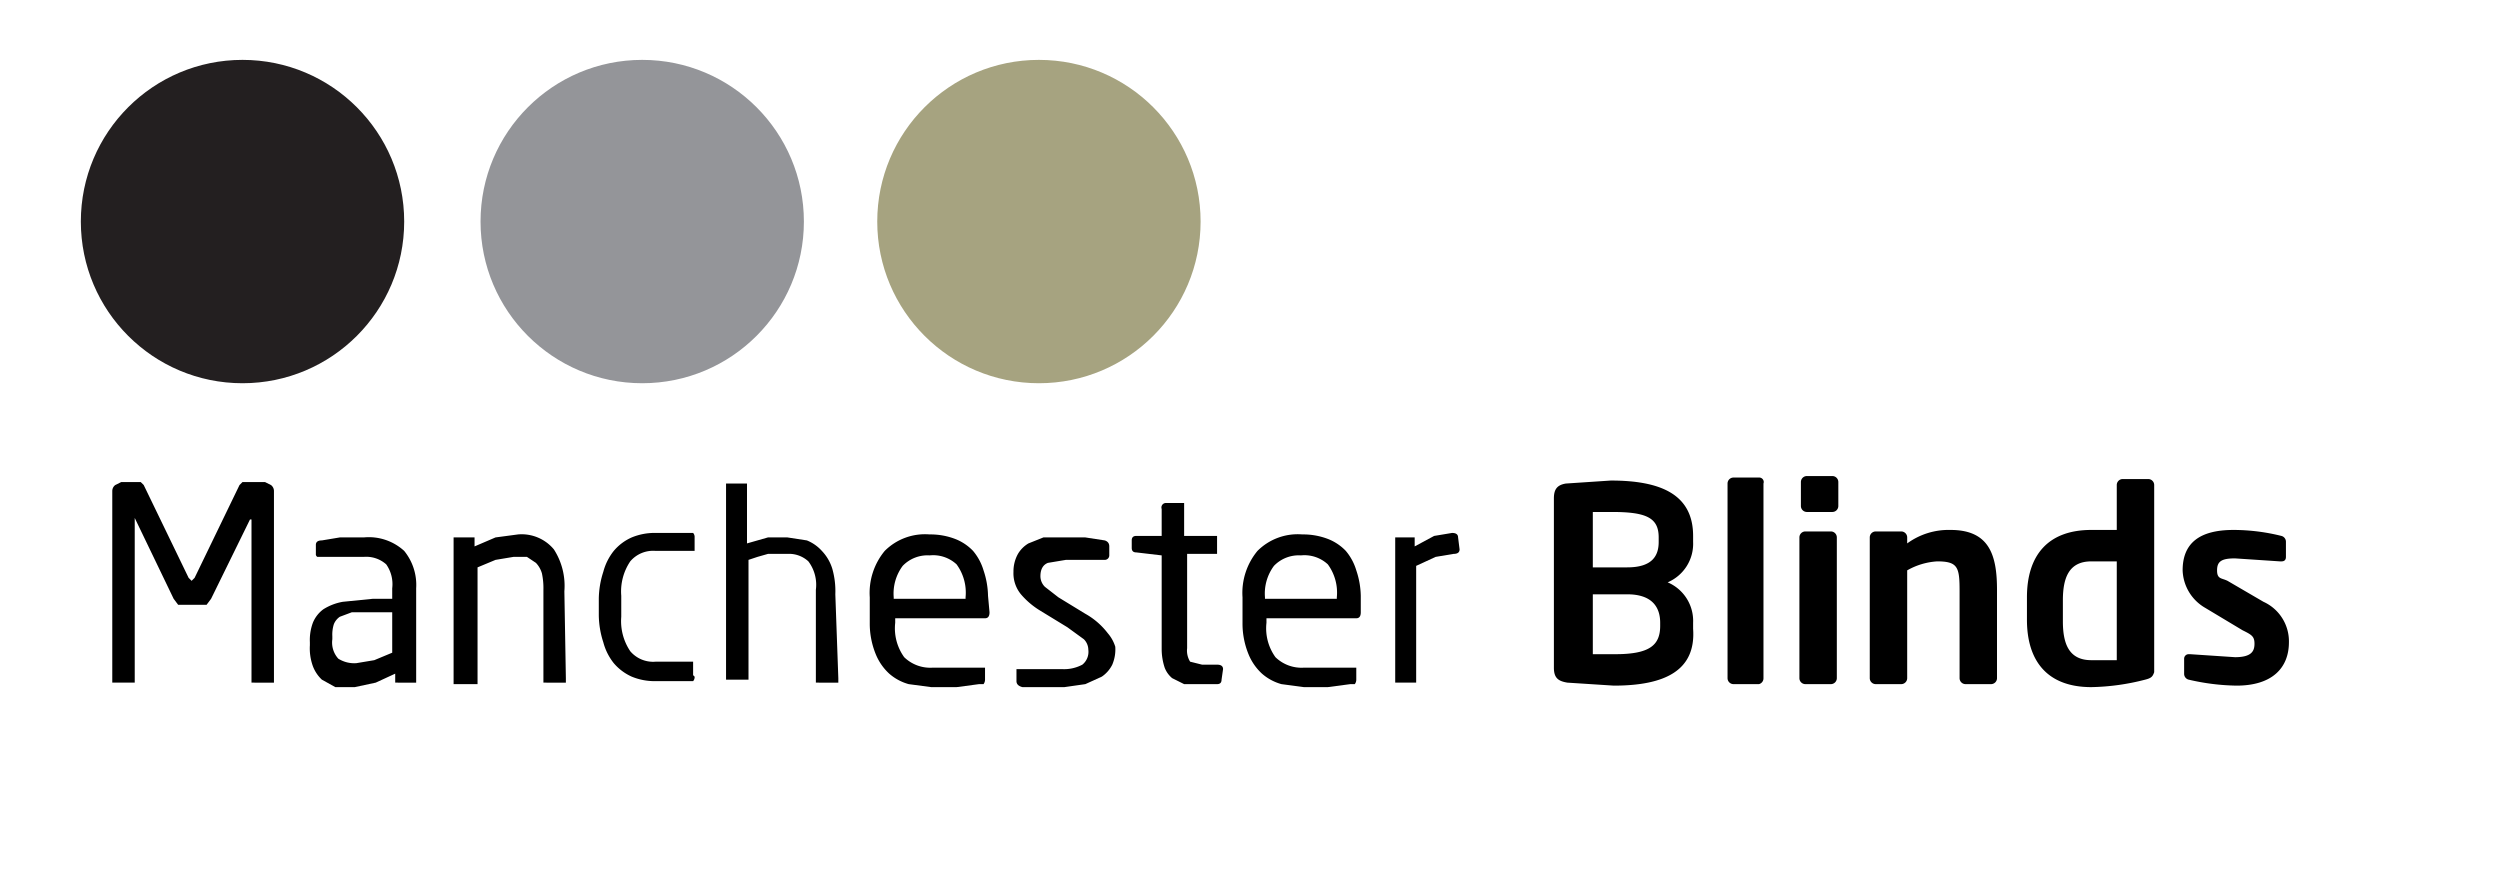
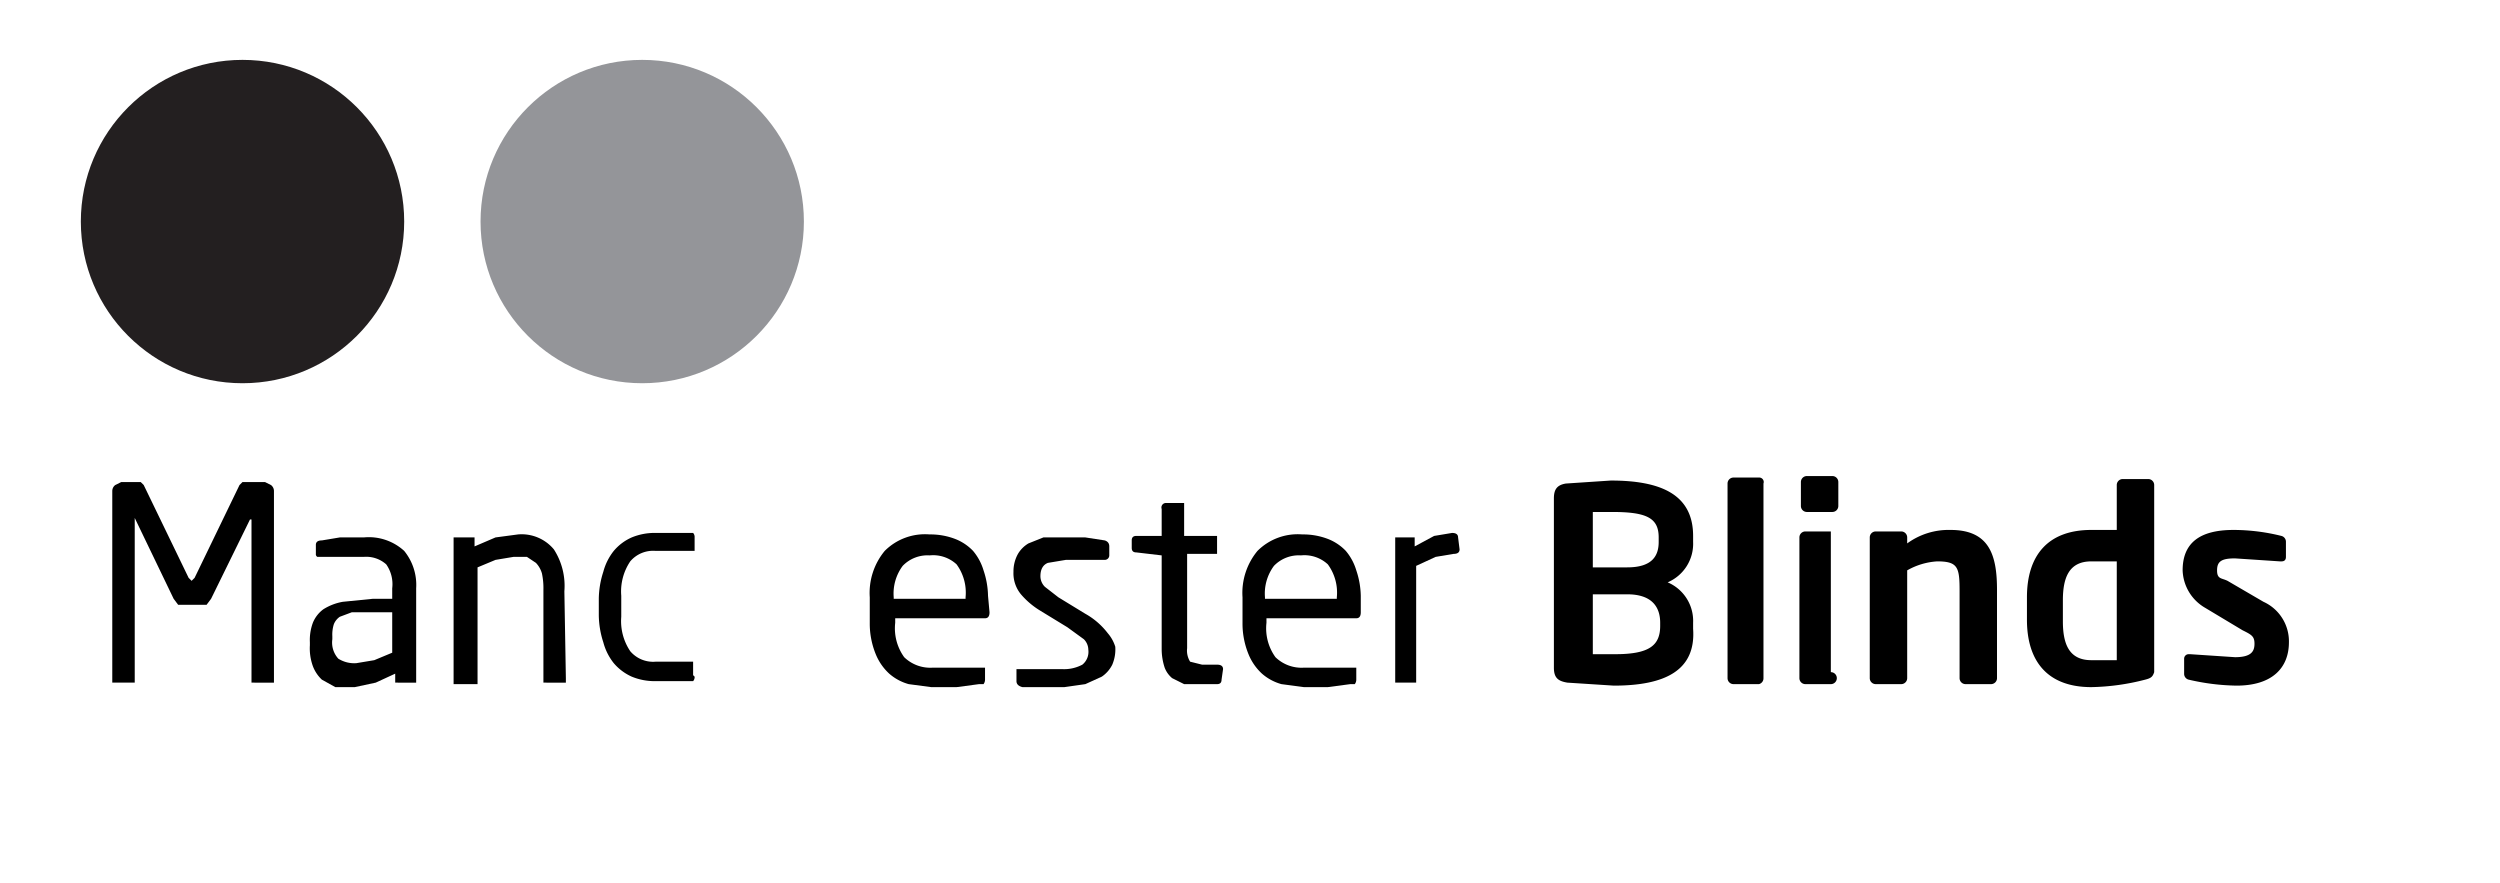
<svg xmlns="http://www.w3.org/2000/svg" id="8c24aa39-0455-4691-a9d7-a34491960109" data-name="Layer 1" viewBox="0 0 167 59">
  <title>manchester_logo</title>
  <rect width="167" height="59" fill="#fff" />
  <circle cx="16.2" cy="14.8" r="10.8" fill="#231f20" />
-   <circle cx="69.4" cy="14.8" r="10.8" fill="#a6a380" />
  <path d="M18.3,45.3v.3H16.8V34.7h-.1L14.1,40l-.3.4H11.9l-.3-.4L9,34.6H9V45.6H7.5V32.8a.5.5,0,0,1,.2-.4l.4-.2H9.4l.2.2,3,6.2.2.2.2-.2,3-6.2.2-.2h1.5l.4.2a.5.5,0,0,1,.2.4Z" />
  <path d="M27.8,45.3v.3H26.4v-.6l-1.3.6-1.4.3H22.4l-.9-.5a2.4,2.4,0,0,1-.6-.9,3.5,3.5,0,0,1-.2-1.4v-.2a3.3,3.3,0,0,1,.2-1.3,2.1,2.1,0,0,1,.7-.9,3.6,3.6,0,0,1,1.3-.5l2-.2h1.3v-.7a2.3,2.3,0,0,0-.4-1.6,2,2,0,0,0-1.5-.5H21.2a.2.2,0,0,1-.1-.2v-.6q0-.3.4-.3l1.2-.2h1.6a3.5,3.5,0,0,1,2.7.9,3.6,3.6,0,0,1,.8,2.5Zm-1.6-4.4H23.5l-.8.3a1.1,1.1,0,0,0-.4.5,2.3,2.3,0,0,0-.1.8v.2a1.6,1.6,0,0,0,.4,1.3,2,2,0,0,0,1.2.3l1.2-.2,1.2-.5Z" />
  <path d="M37.8,45.3v.3H36.3V39.4a4.7,4.7,0,0,0-.1-1.1,1.7,1.7,0,0,0-.4-.7l-.6-.4h-.9l-1.2.2-1.2.5v7.8H30.3V35.9h1.4v.6l1.4-.6,1.5-.2a2.8,2.8,0,0,1,2.4,1,4.5,4.5,0,0,1,.7,2.8Z" />
  <path d="M46.4,45.2a.4.4,0,0,1-.1.3H43.8a4,4,0,0,1-1.6-.3,3.4,3.4,0,0,1-1.2-.9,3.8,3.8,0,0,1-.7-1.4,6,6,0,0,1-.3-1.8V40a6,6,0,0,1,.3-1.8,3.8,3.8,0,0,1,.7-1.4,3.3,3.3,0,0,1,1.2-.9,4,4,0,0,1,1.6-.3h2.5a.4.4,0,0,1,.1.3v.9H43.8a2,2,0,0,0-1.7.7,3.6,3.6,0,0,0-.6,2.3v1.4a3.6,3.6,0,0,0,.6,2.3,2,2,0,0,0,1.7.7h2.5v.9Z" />
-   <path d="M56,45.3v.3H54.5V39.4a2.6,2.6,0,0,0-.5-1.9,1.9,1.9,0,0,0-1.4-.5H51.3l-.7.2-.6.2v8H48.5V32.3h1.4v4l1.4-.4h1.3l1.3.2a2.7,2.7,0,0,1,1,.7,3,3,0,0,1,.7,1.2,5.5,5.5,0,0,1,.2,1.7Z" />
  <path d="M66.1,40.9q0,.4-.3.4h-6v.3a3.3,3.3,0,0,0,.6,2.3,2.5,2.5,0,0,0,1.9.7h3.5v.8a.5.5,0,0,1-.1.3h-.3l-1.5.2H62.2l-1.5-.2a3.3,3.3,0,0,1-1.3-.7,3.6,3.6,0,0,1-.9-1.3,5.4,5.4,0,0,1-.4-2.1V39.9a4.4,4.4,0,0,1,1-3.1,3.8,3.8,0,0,1,3-1.1,4.6,4.6,0,0,1,1.7.3,3.3,3.3,0,0,1,1.2.8,3.6,3.6,0,0,1,.7,1.3,5.6,5.6,0,0,1,.3,1.7Zm-1.6-1a3.2,3.2,0,0,0-.6-2.2,2.3,2.3,0,0,0-1.8-.6,2.3,2.3,0,0,0-1.8.7,3.1,3.1,0,0,0-.6,2.1V40h4.8Z" />
  <path d="M74.5,43.2a2.6,2.6,0,0,1-.2,1.2,2.1,2.1,0,0,1-.7.8l-1.1.5-1.4.2H68.3q-.4-.1-.4-.4v-.8h3.1a2.6,2.6,0,0,0,1.3-.3,1.1,1.1,0,0,0,.4-1,1,1,0,0,0-.3-.7l-1.1-.8-1.8-1.1a5.3,5.3,0,0,1-1.3-1.1,2.2,2.2,0,0,1-.5-1.5,2.4,2.4,0,0,1,.3-1.2,2,2,0,0,1,.7-.7l1-.4h2.8l1.3.2q.3.1.3.4v.6a.3.3,0,0,1-.3.3H71.2l-1.2.2q-.5.2-.5.9a1,1,0,0,0,.3.7l.9.7,1.8,1.1a4.9,4.9,0,0,1,1.5,1.3A2.5,2.5,0,0,1,74.5,43.2Z" />
  <path d="M81.6,45.4q0,.3-.3.3H79.1l-.8-.4a1.7,1.7,0,0,1-.5-.7,4,4,0,0,1-.2-1.2V37.1l-1.7-.2c-.2,0-.3-.1-.3-.3v-.5q0-.3.3-.3h1.7V34a.3.3,0,0,1,.3-.4h1.2v2.2h2.2V37H79.3v6.3a1.4,1.4,0,0,0,.2.9l.8.2h1q.4,0,.4.3Z" />
  <path d="M90.9,40.9q0,.4-.3.4h-6v.3a3.3,3.3,0,0,0,.6,2.3,2.5,2.5,0,0,0,1.9.7h3.5v.8a.5.5,0,0,1-.1.3h-.3l-1.5.2H87.1l-1.5-.2a3.3,3.3,0,0,1-1.3-.7,3.6,3.6,0,0,1-.9-1.3,5.4,5.4,0,0,1-.4-2.1V39.9a4.4,4.4,0,0,1,1-3.1,3.8,3.8,0,0,1,3-1.1,4.6,4.6,0,0,1,1.7.3,3.3,3.3,0,0,1,1.2.8,3.6,3.6,0,0,1,.7,1.3,5.6,5.6,0,0,1,.3,1.7Zm-1.6-1a3.2,3.2,0,0,0-.6-2.2,2.3,2.3,0,0,0-1.8-.6,2.3,2.3,0,0,0-1.8.7,3.1,3.1,0,0,0-.6,2.1V40h4.8Z" />
  <path d="M97.5,36.7q0,.3-.4.3l-1.2.2-1.3.6v7.8H93.2V35.9h1.3v.6l1.3-.7,1.2-.2q.4,0,.4.3Z" />
  <path d="M107.8,45.8l-3.1-.2c-.6-.1-.9-.3-.9-1V33.3c0-.6.2-.9.8-1l3-.2c3.3,0,5.5.9,5.5,3.7v.4a2.8,2.8,0,0,1-1.7,2.7,2.8,2.8,0,0,1,1.7,2.7V42C113.3,44.8,111.2,45.8,107.8,45.8Zm3-9.9c0-1.3-.8-1.7-3.1-1.7h-1.3v3.7h2.3c1.7,0,2.1-.8,2.1-1.7Zm.1,5.7c0-1-.5-1.9-2.2-1.9h-2.3v4h1.5c2.3,0,3-.6,3-1.9Z" />
  <path d="M117.5,45.7h-1.7a.4.4,0,0,1-.4-.4v-13a.4.4,0,0,1,.4-.4h1.7a.3.3,0,0,1,.3.4v13A.4.4,0,0,1,117.5,45.7Z" />
-   <path d="M122.4,34.2h-1.7a.4.4,0,0,1-.4-.4V32.2a.4.4,0,0,1,.4-.4h1.7a.4.4,0,0,1,.4.4v1.6A.4.4,0,0,1,122.4,34.2Zm-.1,11.5h-1.7a.4.4,0,0,1-.4-.4V35.9a.4.4,0,0,1,.4-.4h1.7a.4.4,0,0,1,.4.4v9.4A.4.4,0,0,1,122.3,45.7Z" />
+   <path d="M122.4,34.2h-1.7a.4.4,0,0,1-.4-.4V32.2a.4.4,0,0,1,.4-.4h1.7a.4.4,0,0,1,.4.4v1.6A.4.4,0,0,1,122.4,34.2Zm-.1,11.5h-1.7a.4.4,0,0,1-.4-.4V35.9a.4.4,0,0,1,.4-.4h1.7v9.4A.4.4,0,0,1,122.3,45.7Z" />
  <path d="M133,45.7h-1.7a.4.4,0,0,1-.4-.4V39.5c0-1.6-.1-2-1.5-2a4.6,4.6,0,0,0-2,.6v7.2a.4.4,0,0,1-.4.4h-1.7a.4.4,0,0,1-.4-.4V35.9a.4.4,0,0,1,.4-.4H127a.4.4,0,0,1,.4.4v.4a4.7,4.7,0,0,1,2.9-.9c2.6,0,3.1,1.7,3.1,4v5.9A.4.4,0,0,1,133,45.7Z" />
  <path d="M143.3,45.4a15.3,15.3,0,0,1-3.6.5c-2.9,0-4.3-1.7-4.3-4.5V39.9c0-2.8,1.4-4.5,4.3-4.5h1.7V32.4a.4.4,0,0,1,.4-.4h1.7a.4.4,0,0,1,.4.4V44.9C143.8,45.2,143.7,45.3,143.3,45.4Zm-1.9-7.9h-1.7c-1.5,0-1.9,1.1-1.9,2.6v1.4c0,1.5.4,2.6,1.9,2.6h1.7Z" />
  <path d="M149.4,45.8a14.9,14.9,0,0,1-3.2-.4.4.4,0,0,1-.3-.4V44a.3.3,0,0,1,.3-.3h.1l3,.2c1.1,0,1.3-.4,1.3-.9s-.2-.6-.8-.9l-2.5-1.5a3,3,0,0,1-1.5-2.5c0-1.8,1.1-2.7,3.4-2.7a13.3,13.3,0,0,1,3.2.4.4.4,0,0,1,.3.4v1c0,.2-.1.3-.3.3h-.1l-3-.2c-.9,0-1.2.2-1.2.8s.3.5.7.7l2.4,1.4a2.9,2.9,0,0,1,1.7,2.7C152.9,44.6,151.8,45.8,149.4,45.8Z" />
  <circle cx="42.9" cy="14.8" r="10.8" fill="#949599" />
</svg>